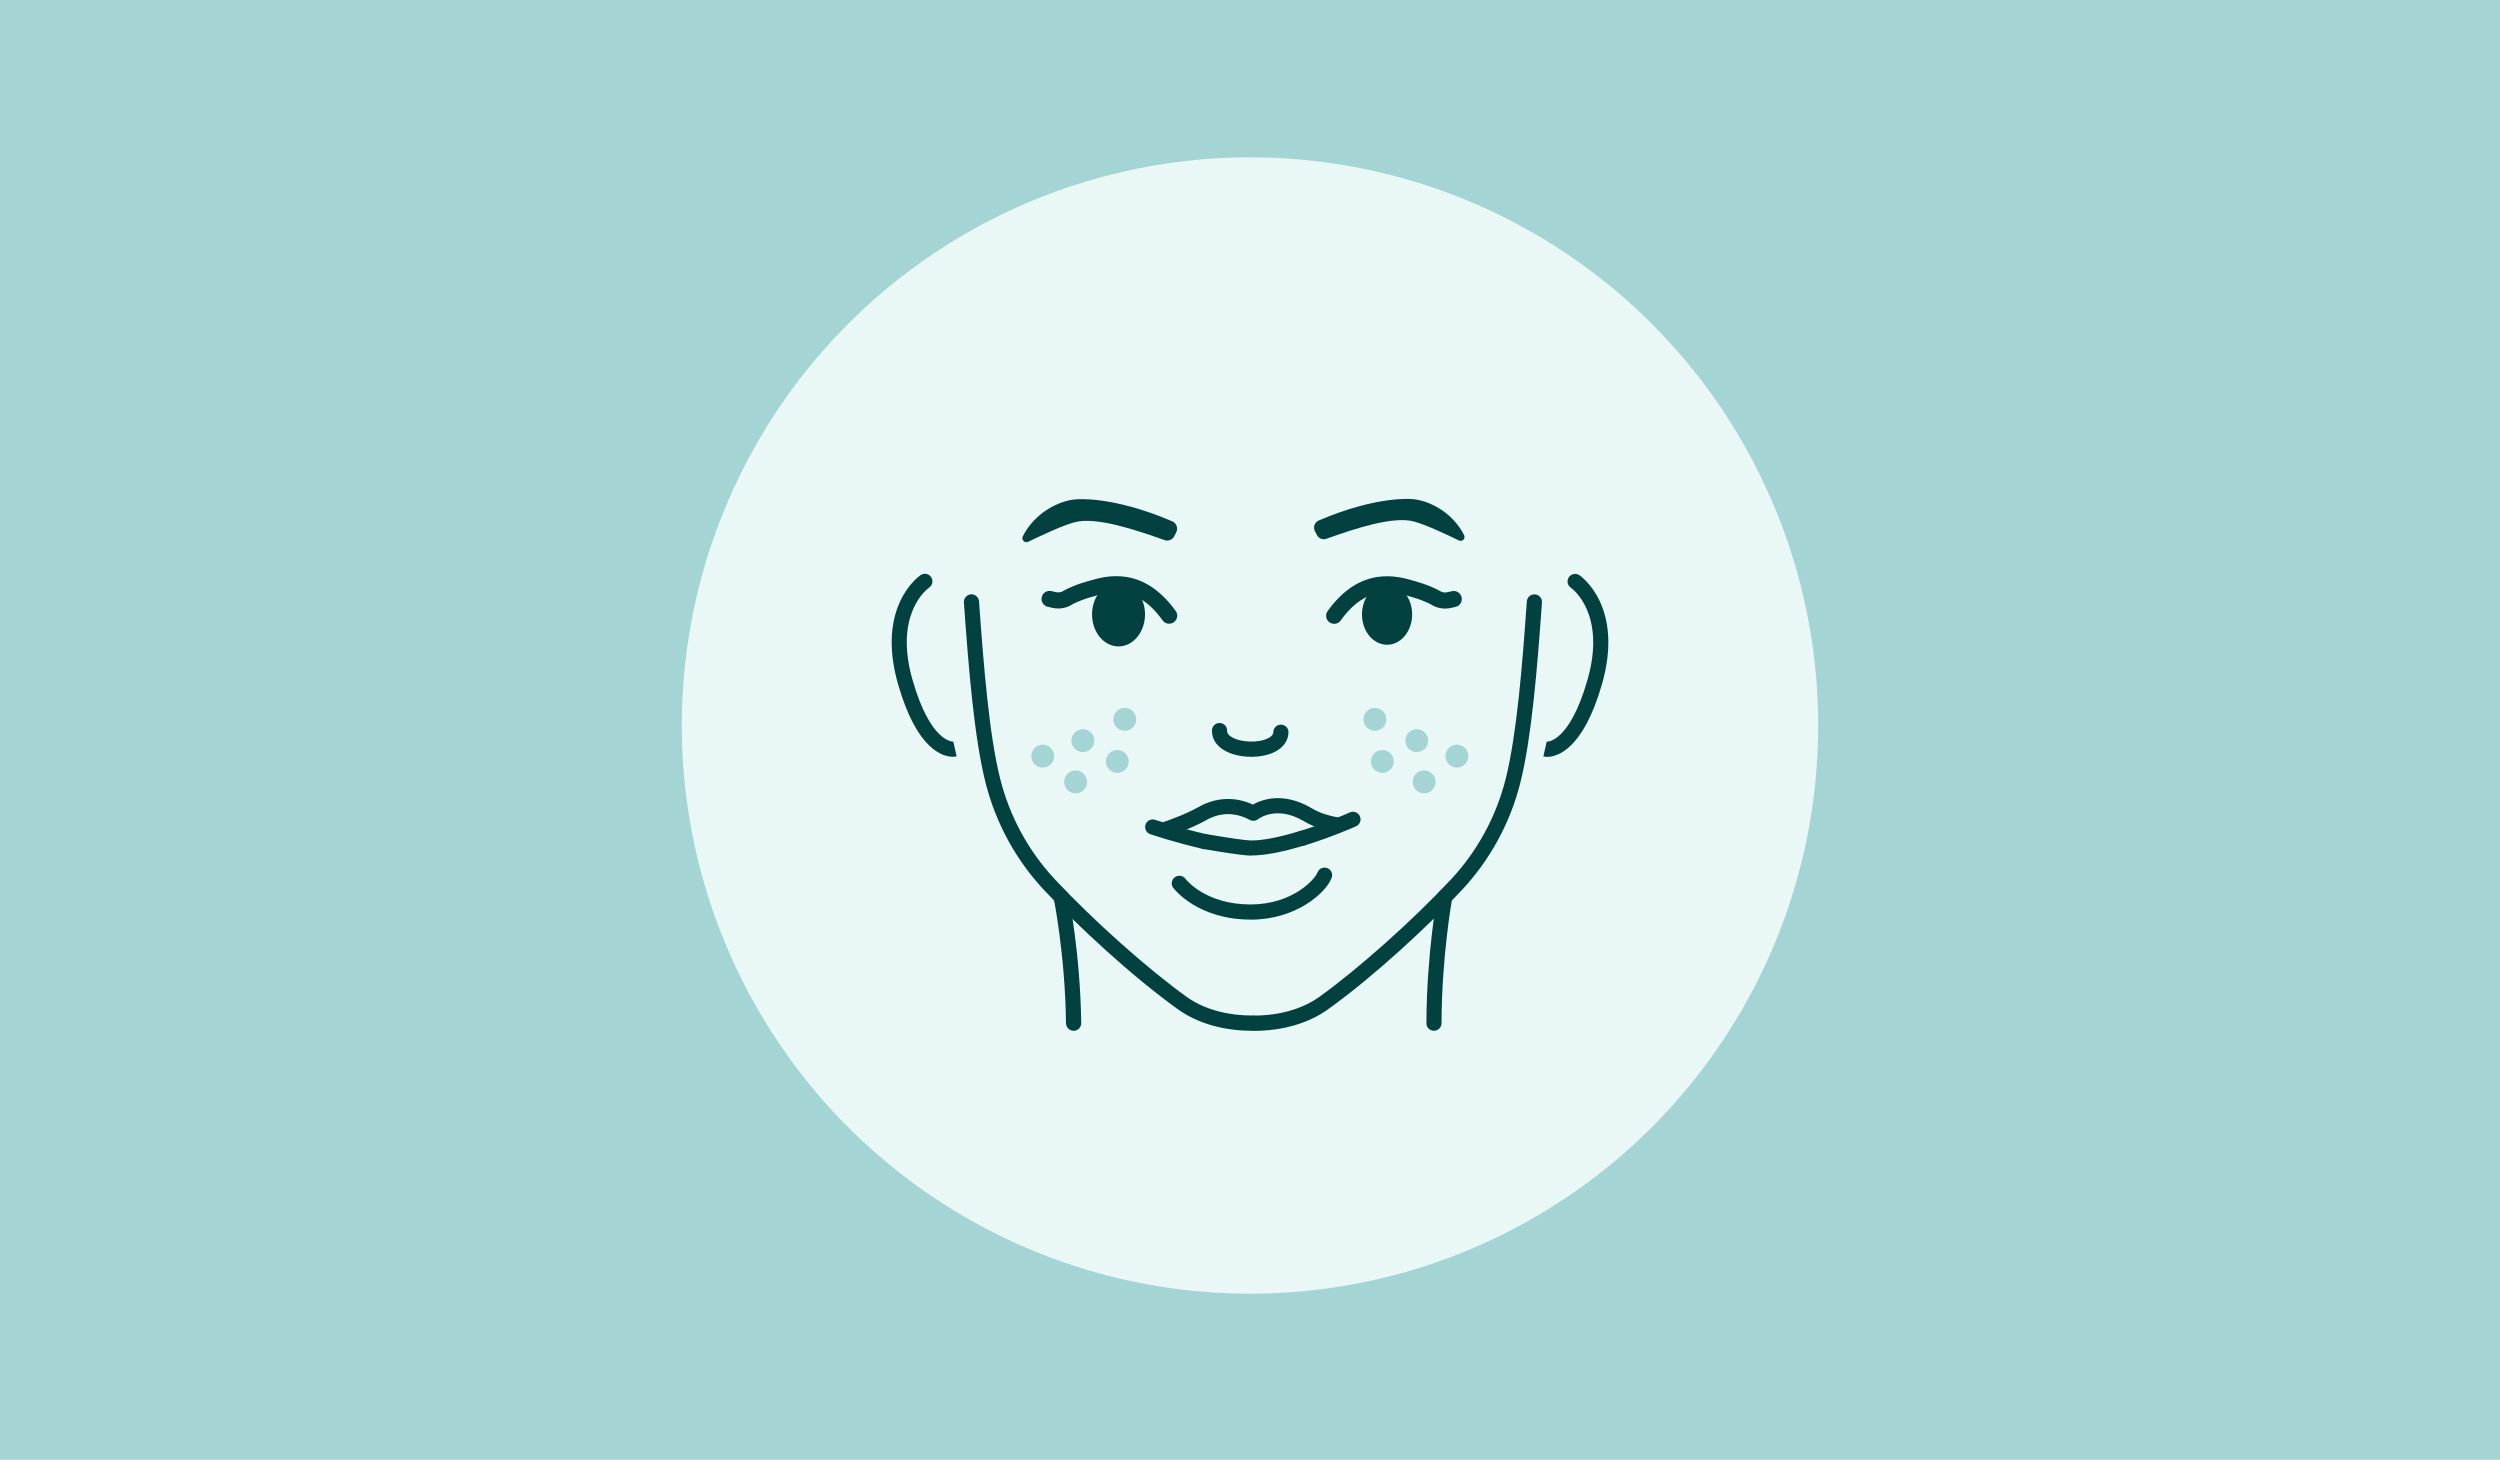
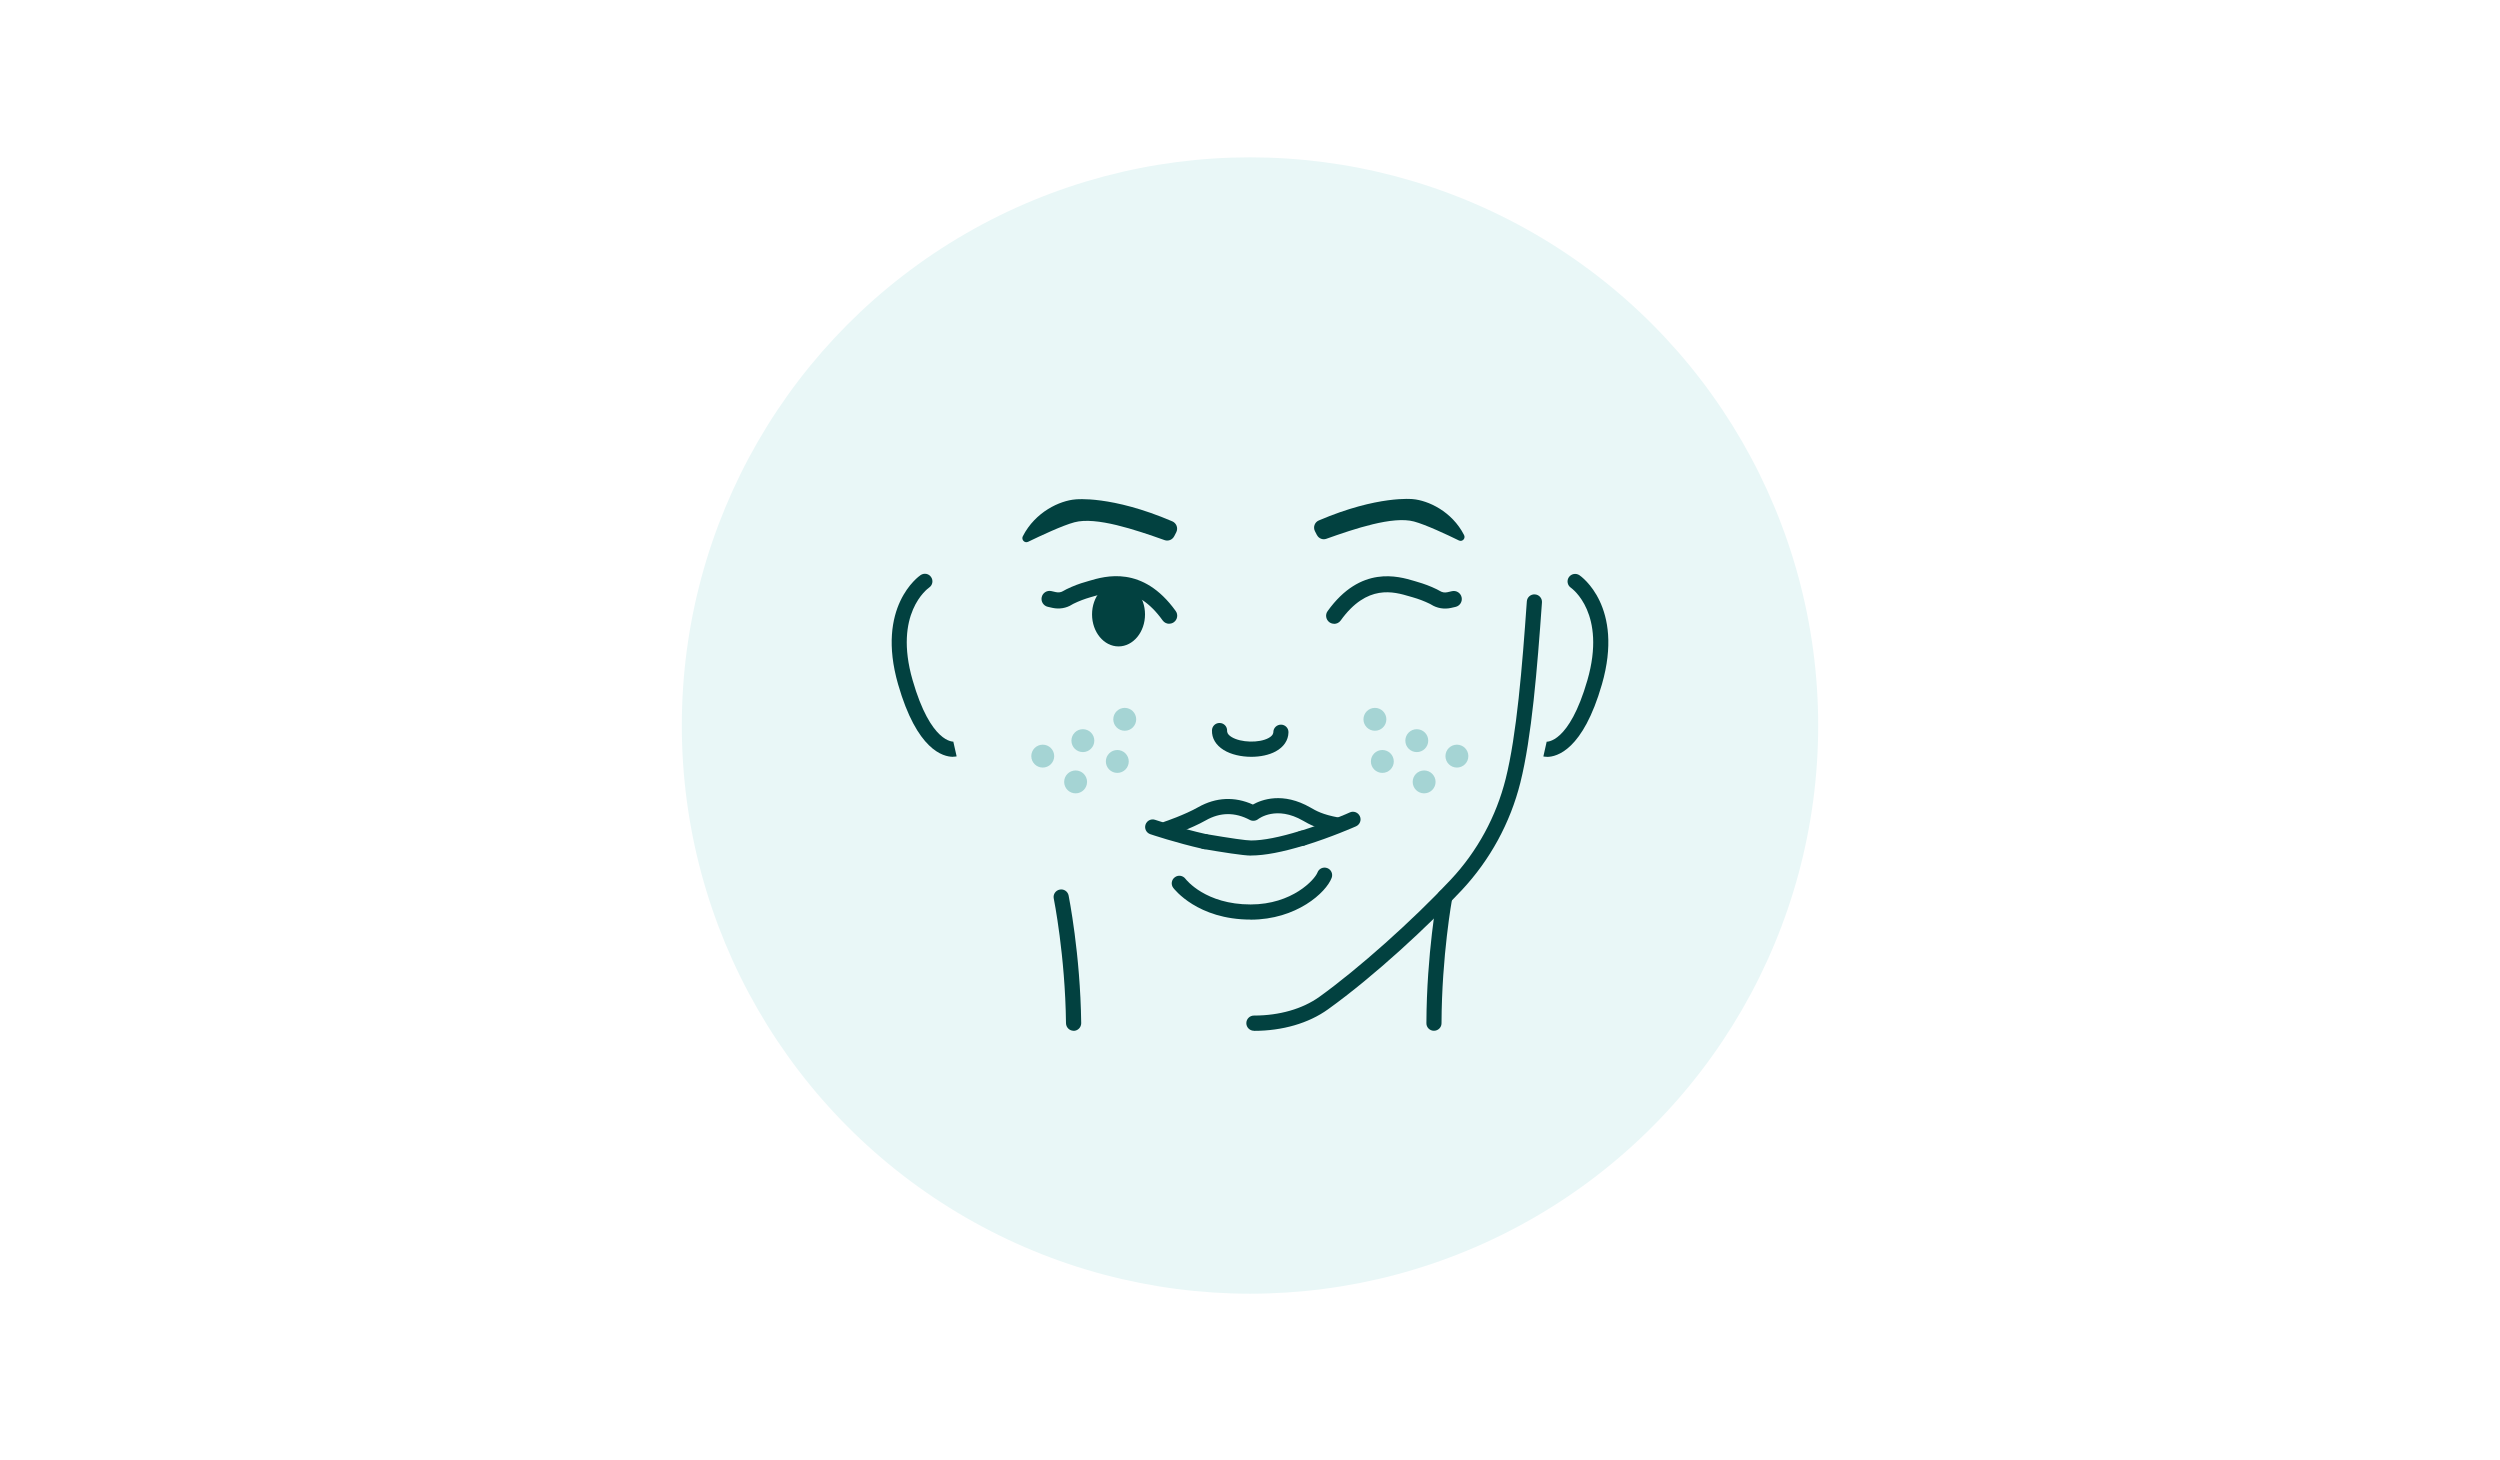
<svg xmlns="http://www.w3.org/2000/svg" id="Layer_1" viewBox="0 0 286 167">
  <defs>
    <style>
      .cls-1 {
        fill: #024140;
      }

      .cls-2 {
        fill: #a5d4d4;
      }

      .cls-3 {
        fill: #e9f7f7;
      }
    </style>
  </defs>
-   <rect class="cls-2" width="286" height="167" />
  <circle class="cls-3" cx="143" cy="83" r="65" />
  <g>
    <ellipse class="cls-1" cx="127.96" cy="70.29" rx="3.03" ry="3.66" />
-     <ellipse class="cls-1" cx="158.68" cy="70.29" rx="2.87" ry="3.47" />
    <path class="cls-1" d="M152.62,71.36c-.19,0-.37-.06-.53-.17-.41-.3-.51-.87-.21-1.28,3.78-5.27,8.08-3.99,9.91-3.45.12.03.23.07.33.1.8.23,1.5.49,2.26.86.12.06.24.12.35.19.25.16.56.21.85.14l.53-.12c.5-.11.99.2,1.1.7.11.49-.2.99-.7,1.1l-.53.12c-.77.17-1.59.03-2.24-.38-.04-.03-.1-.06-.16-.09-.66-.32-1.27-.55-1.96-.75-.11-.03-.23-.07-.35-.1-1.82-.54-4.88-1.45-7.9,2.76-.18.25-.46.38-.75.38Z" />
    <path class="cls-1" d="M133.76,71.36c-.29,0-.57-.13-.75-.38-3.02-4.21-6.07-3.3-7.9-2.76-.13.04-.24.07-.35.1-.69.2-1.3.43-1.96.75-.07.03-.12.06-.16.09-.65.42-1.47.55-2.24.38l-.53-.12c-.49-.11-.81-.6-.7-1.1s.6-.81,1.1-.7l.53.12c.3.07.61.02.85-.14.11-.07.23-.13.35-.19.76-.37,1.46-.64,2.26-.86.1-.03.21-.06.33-.1,1.83-.54,6.13-1.82,9.91,3.45.3.41.2.99-.21,1.28-.16.12-.35.17-.53.17Z" />
    <g>
      <circle class="cls-2" cx="127.82" cy="87.11" r="1.31" />
      <circle class="cls-2" cx="128.67" cy="82.29" r="1.31" />
      <circle class="cls-2" cx="119.29" cy="86.5" r="1.31" />
      <circle class="cls-2" cx="123.05" cy="89.45" r="1.31" />
      <circle class="cls-2" cx="123.88" cy="84.73" r="1.31" />
    </g>
    <g>
      <circle class="cls-2" cx="158.14" cy="87.11" r="1.31" />
      <circle class="cls-2" cx="157.29" cy="82.29" r="1.31" />
      <circle class="cls-2" cx="166.67" cy="86.5" r="1.31" />
      <circle class="cls-2" cx="162.92" cy="89.45" r="1.31" />
      <circle class="cls-2" cx="162.08" cy="84.73" r="1.31" />
    </g>
    <path class="cls-1" d="M122.82,117.92c-.47,0-.86-.38-.87-.86-.09-7.77-1.39-14.21-1.4-14.27-.1-.47.21-.93.68-1.02.47-.1.93.21,1.02.68.01.07,1.34,6.65,1.44,14.6,0,.48-.38.87-.86.88h-.01Z" />
    <path class="cls-1" d="M164.04,117.92h0c-.48,0-.87-.39-.86-.87.03-7.94,1.24-14.53,1.25-14.59.09-.47.54-.78,1.01-.69.47.09.78.54.69,1.01-.01.06-1.19,6.5-1.22,14.28,0,.48-.39.86-.87.86Z" />
-     <path class="cls-1" d="M143.2,117.92c-3.24,0-6.24-.87-8.45-2.46-5.34-3.83-11.54-9.61-15.31-13.64-3.23-3.44-5.54-7.7-6.7-12.3-1.29-5.15-1.93-13-2.47-20.6-.03-.48.33-.89.8-.93.48-.03.89.33.93.8.54,7.52,1.16,15.28,2.42,20.3,1.08,4.31,3.25,8.3,6.28,11.53,4.39,4.69,10.58,10.21,15.05,13.42,1.92,1.38,4.56,2.13,7.44,2.13.01,0,.02,0,.03,0,.48,0,.87.39.87.87,0,.48-.39.87-.87.87h-.03Z" />
    <path class="cls-1" d="M143.48,117.92h-.03c-.48,0-.87-.39-.87-.87,0-.48.39-.87.87-.87,0,0,.02,0,.03,0,2.88,0,5.52-.76,7.44-2.13,4.47-3.21,10.66-8.73,15.05-13.42,3.03-3.23,5.2-7.22,6.28-11.53,1.26-5.02,1.89-12.78,2.42-20.3.03-.48.45-.84.93-.8.48.03.84.45.8.93-.54,7.6-1.18,15.45-2.47,20.6-1.15,4.6-3.47,8.85-6.7,12.3-3.77,4.03-9.97,9.81-15.31,13.64-2.21,1.59-5.21,2.46-8.45,2.46Z" />
    <path class="cls-1" d="M109.03,86.58c-1.13,0-4.13-.76-6.29-8.3-2.55-8.88,2.37-12.35,2.58-12.49.4-.27.94-.17,1.2.23.27.39.17.93-.23,1.2-.18.13-4.08,2.98-1.89,10.58,2.09,7.28,4.67,7.04,4.7,7.04-.02,0-.04,0-.04,0l.38,1.69c-.06.01-.21.04-.41.04Z" />
    <path class="cls-1" d="M176.97,86.58c-.2,0-.35-.03-.41-.04l.38-1.69s-.01,0-.04,0c.03,0,2.6.25,4.7-7.04,2.19-7.61-1.73-10.46-1.9-10.58-.39-.27-.49-.81-.22-1.2.27-.39.8-.49,1.2-.23.21.14,5.14,3.61,2.58,12.49-2.17,7.54-5.17,8.3-6.29,8.3Z" />
    <path class="cls-1" d="M143.15,86.58c-1.15,0-2.32-.26-3.16-.78-.89-.55-1.37-1.34-1.34-2.25.01-.48.41-.86.89-.84.48.01.86.41.84.89,0,.1-.01.4.52.72,1.05.64,3.14.7,4.22.11.54-.29.55-.6.55-.69.01-.47.4-.84.87-.84,0,0,.02,0,.02,0,.48.01.86.41.84.89-.02.9-.54,1.67-1.46,2.17-.77.42-1.78.62-2.8.62Z" />
    <path class="cls-1" d="M148.98,96.76c-.37,0-.71-.24-.83-.61-.14-.46.12-.94.57-1.08,3-.92,5.68-2.11,5.7-2.13.44-.2.95,0,1.15.44.2.44,0,.95-.44,1.15-.11.05-2.8,1.24-5.9,2.2-.09.03-.17.04-.26.04Z" />
-     <path class="cls-1" d="M143.13,97.88c-.91,0-3.38-.4-5.44-.75-.47-.08-.79-.53-.71-1s.52-.79,1-.71h0c2.83.48,4.57.73,5.15.73,1.37,0,3.25-.37,5.59-1.09.46-.14.94.12,1.08.57.14.46-.12.94-.57,1.08-2.51.77-4.56,1.16-6.11,1.16Z" />
+     <path class="cls-1" d="M143.13,97.88c-.91,0-3.38-.4-5.44-.75-.47-.08-.79-.53-.71-1s.52-.79,1-.71c2.83.48,4.57.73,5.15.73,1.37,0,3.25-.37,5.59-1.09.46-.14.94.12,1.08.57.14.46-.12.94-.57,1.08-2.51.77-4.56,1.16-6.11,1.16Z" />
    <path class="cls-1" d="M137.82,97.14c-.06,0-.13,0-.19-.02-3.14-.71-5.92-1.65-6.04-1.69-.45-.15-.7-.65-.54-1.1.15-.45.65-.7,1.1-.54.03,0,2.81.96,5.86,1.64.47.11.76.57.65,1.04-.09.4-.45.68-.85.68Z" />
    <path class="cls-1" d="M133.53,95.68c-.36,0-.7-.23-.82-.59-.15-.45.09-.95.54-1.1.02,0,2.3-.78,3.83-1.65,2.02-1.14,4.17-1.24,6.25-.3,1-.56,3.42-1.48,6.6.35.64.37,1.36.79,3.18,1.13.47.09.78.54.69,1.01-.09.47-.54.78-1.01.69-2.11-.4-3-.92-3.72-1.33-3.05-1.76-5.05-.25-5.14-.18-.27.21-.65.25-.95.09-1.69-.9-3.39-.89-5.04.05-1.68.95-4.03,1.75-4.13,1.78-.09.03-.19.05-.28.05Z" />
    <path class="cls-1" d="M143.07,105.2c-6.07,0-8.74-3.49-8.85-3.63-.29-.38-.21-.93.18-1.21.38-.29.92-.21,1.21.17.1.13,2.31,2.94,7.46,2.94,4.76,0,7.35-2.85,7.65-3.66.17-.45.67-.67,1.12-.5.45.17.67.67.5,1.12-.63,1.67-4.01,4.78-9.28,4.78Z" />
    <path class="cls-1" d="M150.66,61.21c.2.39.66.58,1.07.43,3.23-1.15,7.62-2.63,10.03-1.98,1.34.36,3.75,1.49,5.14,2.17.39.19.79-.23.59-.62-1.39-2.72-4.12-3.96-5.86-4.11,0,0-3.98-.46-10.76,2.44-.47.2-.67.75-.45,1.21l.23.45Z" />
    <path class="cls-1" d="M134.33,61.34c-.2.41-.68.6-1.1.45-3.33-1.18-7.84-2.71-10.32-2.04-1.38.37-3.86,1.54-5.29,2.23-.4.2-.81-.24-.61-.63,1.43-2.8,4.24-4.08,6.03-4.22,0,0,4.09-.48,11.07,2.51.48.21.69.77.46,1.24l-.24.47Z" />
  </g>
</svg>